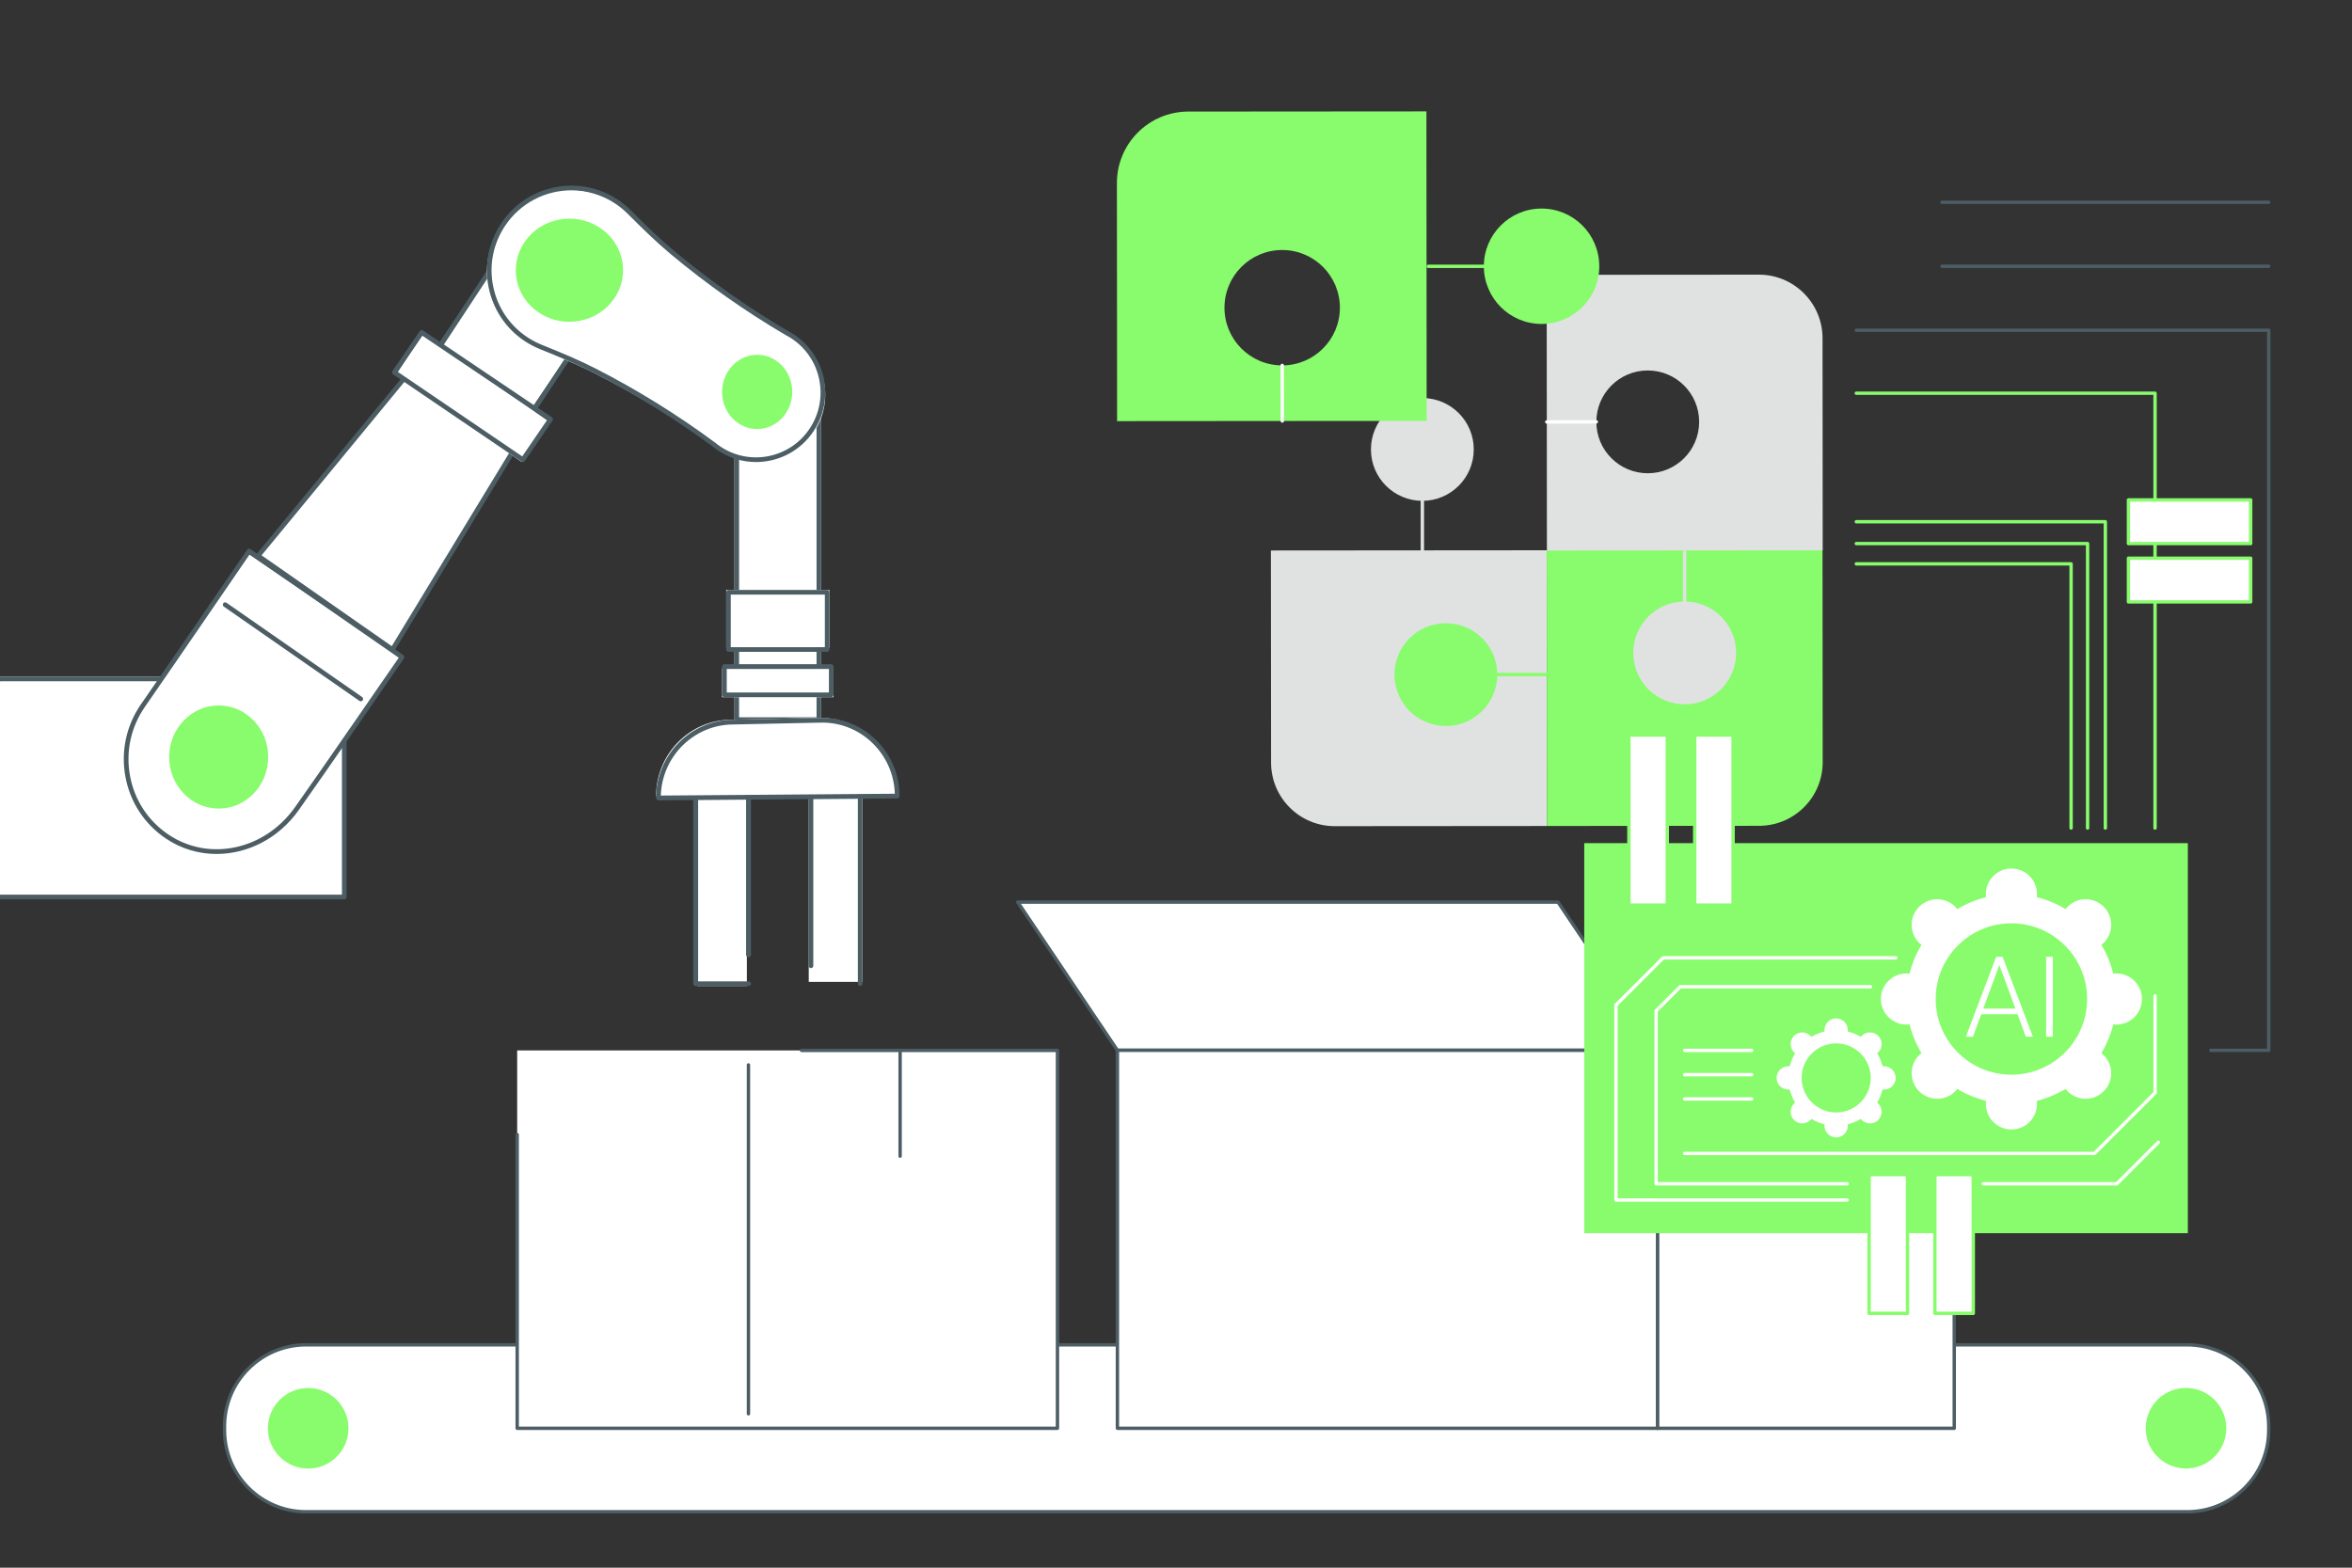
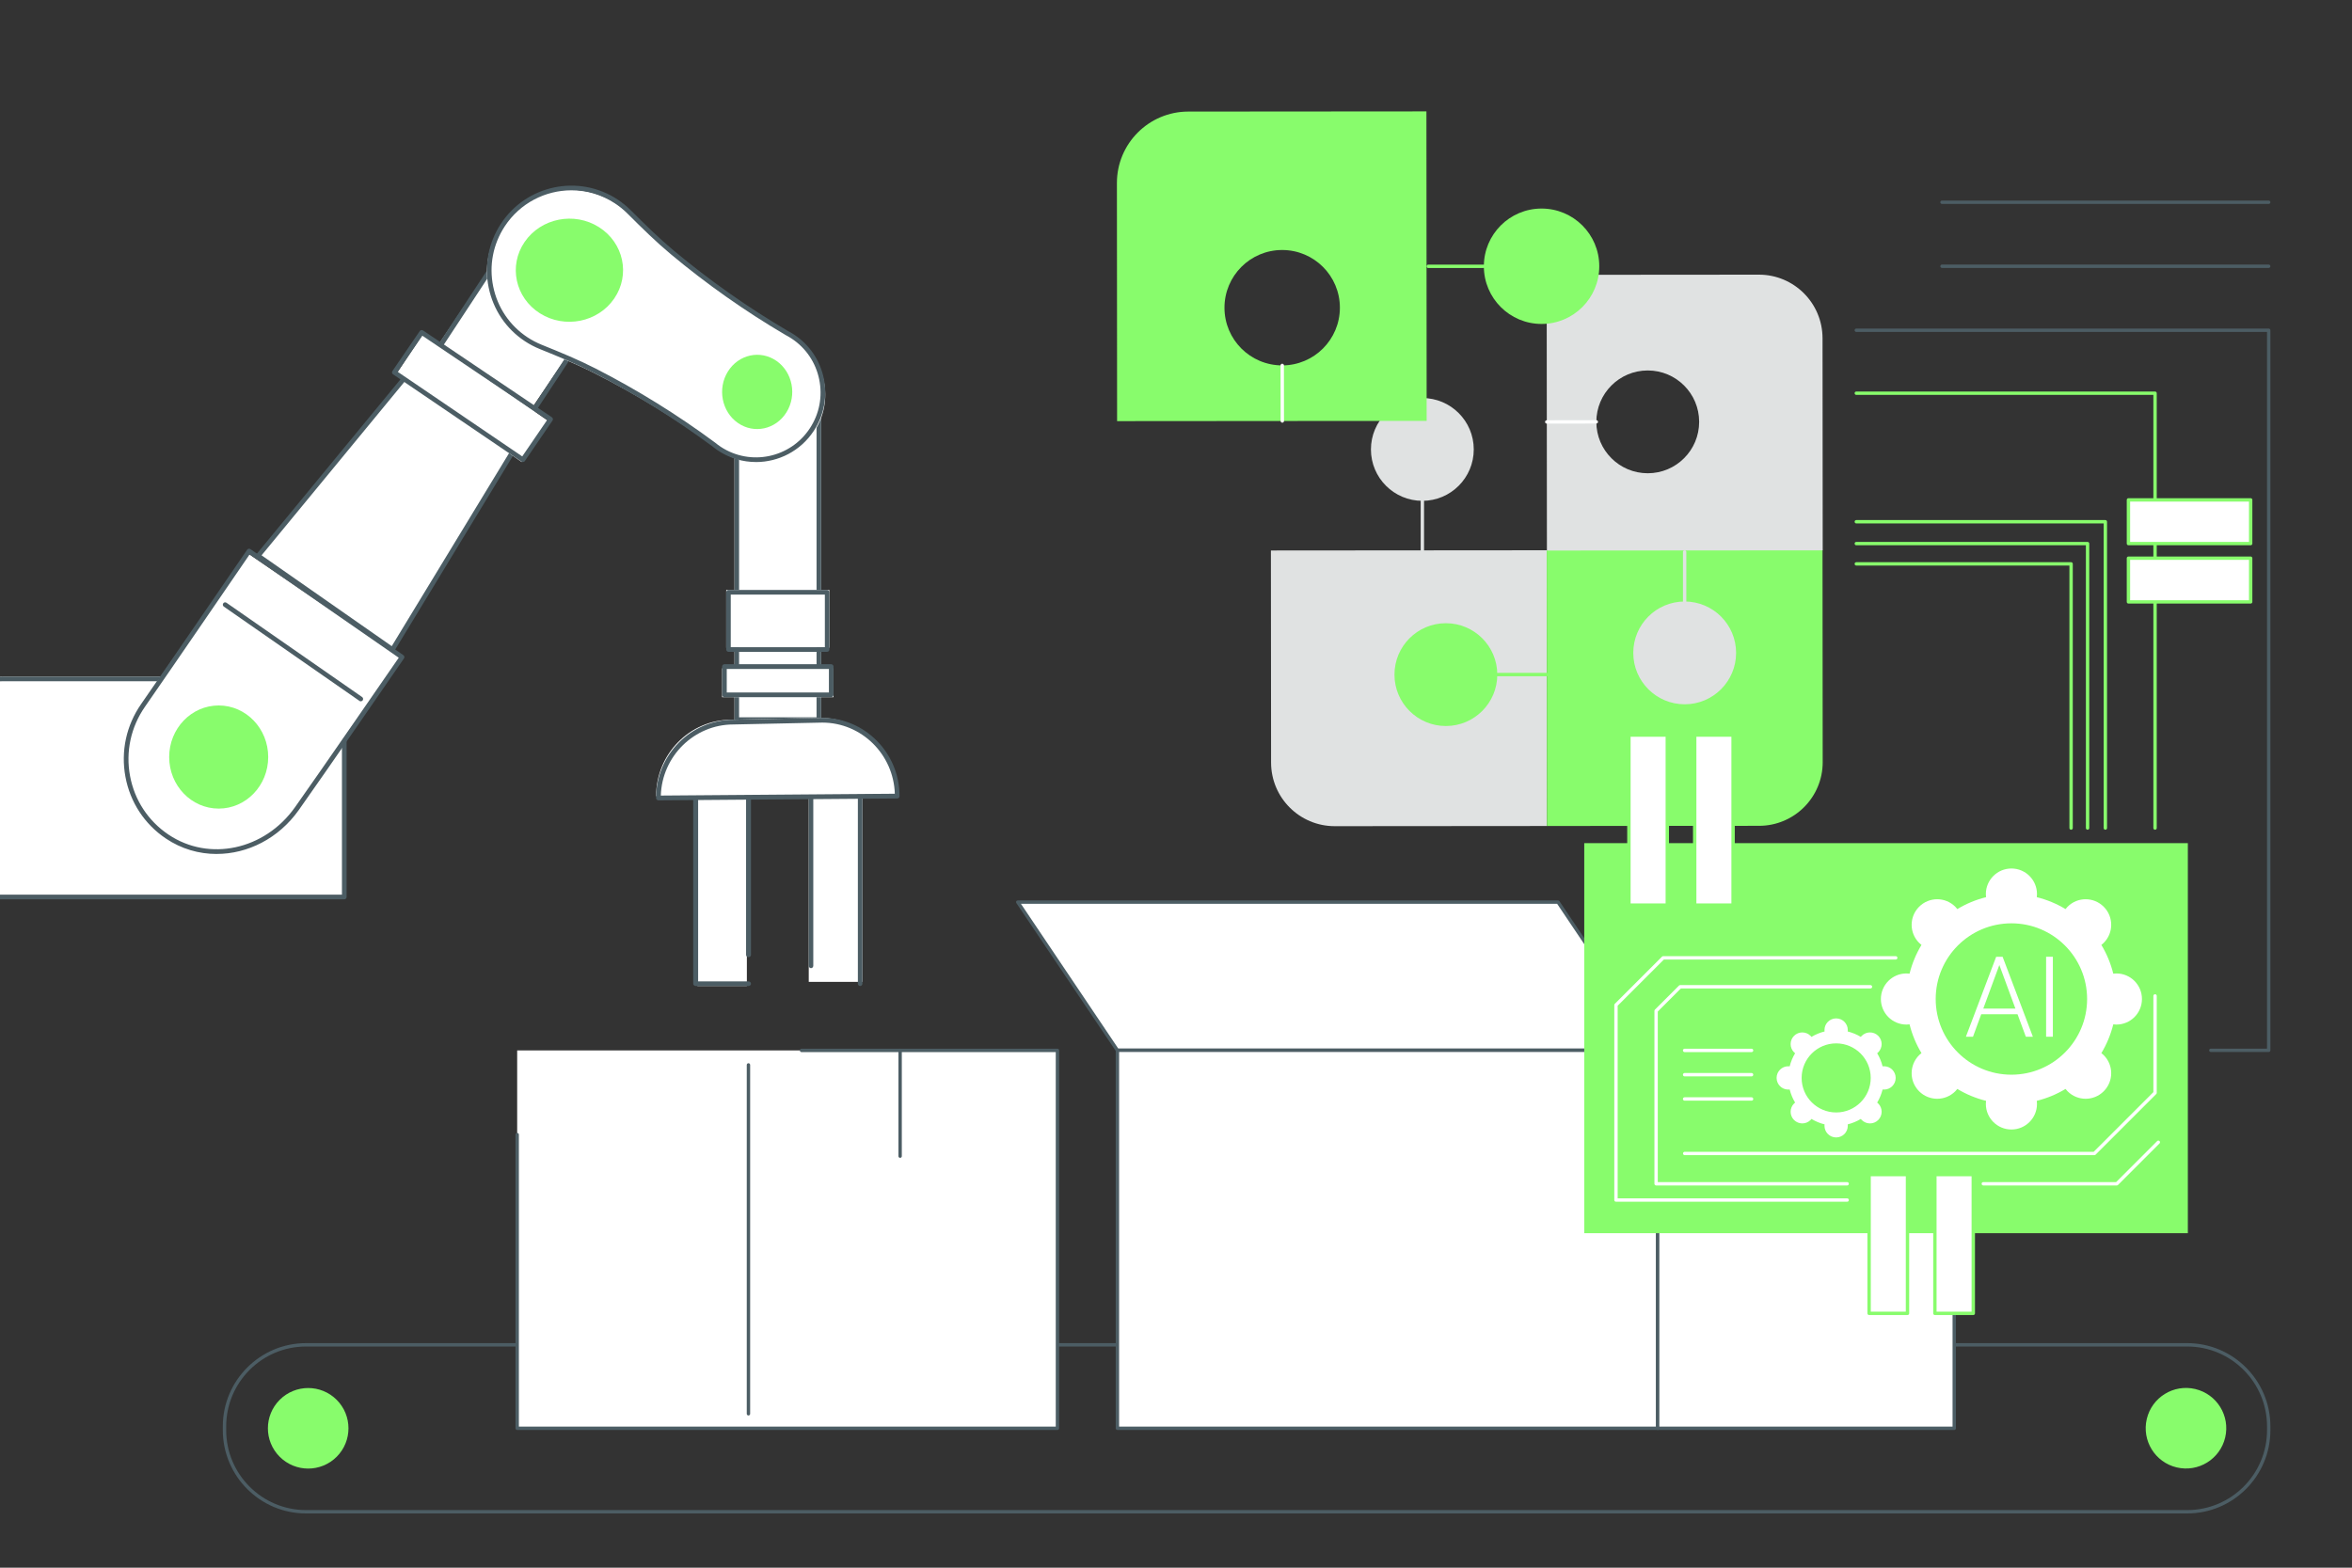
<svg xmlns="http://www.w3.org/2000/svg" width="570" height="380" viewBox="0 0 570 380" fill="none">
  <rect x="0" y="0" width="570" height="380" fill="#333333" stroke="none" />
  <g clip-path="url(#clip0_5450_13770)">
-     <path d="M530.046 325.979H74.168C63.254 325.979 54.406 334.826 54.406 345.74V346.685C54.406 357.599 63.254 366.446 74.168 366.446H530.046C540.96 366.446 549.808 357.599 549.808 346.685V345.74C549.808 334.826 540.96 325.979 530.046 325.979Z" fill="white" />
    <path d="M530.049 366.854H74.17C63.05 366.854 54 357.807 54 346.683V345.739C54 334.619 63.046 325.568 74.17 325.568H530.053C541.173 325.568 550.224 334.615 550.224 345.739V346.683C550.224 357.803 541.177 366.854 530.053 366.854H530.049ZM74.17 326.386C63.5 326.386 54.818 335.069 54.818 345.739V346.683C54.818 357.354 63.5 366.036 74.17 366.036H530.053C540.723 366.036 549.406 357.354 549.406 346.683V345.739C549.406 335.069 540.723 326.386 530.053 326.386H74.17Z" fill="#4C5D64" />
    <path d="M81.591 353.116C85.404 349.303 85.404 343.122 81.591 339.31C77.779 335.498 71.598 335.498 67.786 339.31C63.973 343.122 63.973 349.303 67.786 353.116C71.598 356.928 77.779 356.928 81.591 353.116Z" fill="#88FC6C" />
    <path d="M539.268 348.437C540.507 343.19 537.257 337.932 532.009 336.693C526.762 335.455 521.504 338.705 520.266 343.952C519.027 349.199 522.277 354.457 527.525 355.696C532.772 356.934 538.03 353.684 539.268 348.437Z" fill="#88FC6C" />
    <path d="M401.73 254.592H270.798L246.648 218.664H377.58L401.73 254.592Z" fill="white" />
    <path d="M401.726 255H270.794C270.659 255 270.532 254.93 270.455 254.82L246.305 218.892C246.219 218.765 246.211 218.606 246.284 218.471C246.354 218.336 246.493 218.254 246.644 218.254H377.576C377.711 218.254 377.838 218.323 377.915 218.434L402.065 254.362C402.151 254.489 402.159 254.648 402.086 254.783C402.016 254.918 401.877 255 401.726 255ZM271.015 254.182H400.961L377.363 219.072H247.417L271.019 254.182H271.015Z" fill="#4C5D64" />
    <path d="M401.729 254.592H270.797V346.213H401.729V254.592Z" fill="white" />
    <path d="M401.731 346.621H270.8C270.575 346.621 270.391 346.437 270.391 346.212V254.591C270.391 254.366 270.575 254.182 270.8 254.182H401.731C401.956 254.182 402.14 254.366 402.14 254.591V346.212C402.14 346.437 401.956 346.621 401.731 346.621ZM271.209 345.803H401.322V255H271.209V345.803Z" fill="#4C5D64" />
    <path d="M473.607 254.592H401.727V346.213H473.607V254.592Z" fill="white" />
    <path d="M473.606 346.621H401.729C401.504 346.621 401.32 346.437 401.32 346.212V254.591C401.32 254.366 401.504 254.182 401.729 254.182H473.606C473.831 254.182 474.015 254.366 474.015 254.591V346.212C474.015 346.437 473.831 346.621 473.606 346.621ZM402.138 345.803H473.197V255H402.138V345.803Z" fill="#4C5D64" />
    <path d="M498.01 218.664H426.13L401.727 254.592H473.603L498.01 218.664Z" fill="white" />
    <path d="M473.603 255H401.727C401.576 255 401.436 254.914 401.367 254.783C401.297 254.648 401.306 254.489 401.392 254.362L425.795 218.434C425.872 218.323 425.999 218.254 426.134 218.254H498.015C498.166 218.254 498.305 218.34 498.375 218.471C498.444 218.606 498.436 218.765 498.35 218.892L473.943 254.82C473.865 254.93 473.738 255 473.603 255ZM402.5 254.182H473.391L497.242 219.072H426.351L402.5 254.182Z" fill="#4C5D64" />
    <path d="M256.268 254.615H125.336V346.212H256.268V254.615Z" fill="white" />
    <path d="M256.27 346.622H125.339C125.114 346.622 124.93 346.438 124.93 346.213V275.024C124.93 274.799 125.114 274.615 125.339 274.615C125.564 274.615 125.748 274.799 125.748 275.024V345.804H255.861V255.025H194.246C194.021 255.025 193.837 254.841 193.837 254.616C193.837 254.391 194.021 254.207 194.246 254.207H256.27C256.495 254.207 256.679 254.391 256.679 254.616V346.213C256.679 346.438 256.495 346.622 256.27 346.622Z" fill="#4C5D64" />
    <path d="M181.386 343.105C181.161 343.105 180.977 342.921 180.977 342.696V258.13C180.977 257.905 181.161 257.721 181.386 257.721C181.61 257.721 181.795 257.905 181.795 258.13V342.696C181.795 342.921 181.61 343.105 181.386 343.105Z" fill="#4C5D64" />
    <path d="M218.143 280.659C217.918 280.659 217.734 280.475 217.734 280.25V254.612C217.734 254.387 217.918 254.203 218.143 254.203C218.368 254.203 218.552 254.387 218.552 254.612V280.25C218.552 280.475 218.368 280.659 218.143 280.659Z" fill="#4C5D64" />
    <path d="M549.814 255.001H535.79C535.565 255.001 535.381 254.817 535.381 254.592C535.381 254.367 535.565 254.183 535.79 254.183H549.405V80.46H449.87C449.645 80.46 449.461 80.276 449.461 80.052C449.461 79.827 449.645 79.643 449.87 79.643H549.814C550.039 79.643 550.223 79.827 550.223 80.052V254.592C550.223 254.817 550.039 255.001 549.814 255.001Z" fill="#4C5D64" />
    <path d="M549.812 64.947H470.636C470.411 64.947 470.227 64.763 470.227 64.538C470.227 64.313 470.411 64.129 470.636 64.129H549.812C550.037 64.129 550.221 64.313 550.221 64.538C550.221 64.763 550.037 64.947 549.812 64.947Z" fill="#4C5D64" />
    <path d="M549.812 49.435H470.636C470.411 49.435 470.227 49.251 470.227 49.026C470.227 48.801 470.411 48.617 470.636 48.617H549.812C550.037 48.617 550.221 48.801 550.221 49.026C550.221 49.251 550.037 49.435 549.812 49.435Z" fill="#4C5D64" />
    <path d="M308 133.43L308.041 184.846C308.049 193.364 314.957 200.264 323.475 200.26L374.891 200.219L374.838 133.381L308 133.434V133.43Z" fill="#E0E2E2" />
    <path d="M441.723 184.74L441.682 133.324L374.844 133.377L374.897 200.215L426.313 200.174C434.831 200.166 441.731 193.259 441.727 184.74H441.723Z" fill="#88FC6C" />
    <path d="M344.706 108.529C344.931 108.529 345.115 108.713 345.115 108.938V133.407C345.115 133.632 344.931 133.816 344.706 133.816C344.481 133.816 344.297 133.632 344.297 133.407V108.942C344.297 108.717 344.481 108.533 344.706 108.533V108.529Z" fill="#E0E2E2" />
    <path d="M344.712 121.399C337.829 121.403 332.246 115.829 332.242 108.95C332.238 102.067 337.812 96.485 344.691 96.481C351.574 96.476 357.157 102.051 357.161 108.93C357.165 115.812 351.591 121.395 344.712 121.399Z" fill="#E0E2E2" />
    <path d="M350.401 163.932C350.176 163.932 349.992 163.748 349.992 163.523C349.992 163.298 350.176 163.114 350.401 163.114L374.866 163.094C375.091 163.094 375.275 163.278 375.275 163.503C375.275 163.728 375.091 163.912 374.866 163.912L350.401 163.932Z" fill="#88FC6C" />
    <path d="M362.864 163.513C362.868 170.396 357.294 175.979 350.415 175.983C343.532 175.987 337.949 170.413 337.945 163.534C337.941 156.651 343.515 151.069 350.394 151.064C357.277 151.06 362.86 156.635 362.864 163.513Z" fill="#88FC6C" />
    <path d="M441.686 81.986C441.678 73.467 434.77 66.568 426.252 66.576L374.836 66.617L374.889 133.455L441.727 133.402L441.686 81.986ZM399.337 114.716C392.454 114.72 386.872 109.146 386.868 102.267C386.864 95.384 392.438 89.802 399.317 89.797C406.2 89.793 411.782 95.368 411.786 102.247C411.79 109.13 406.216 114.712 399.337 114.716Z" fill="#E0E2E2" />
    <path d="M408.268 133.385C408.493 133.385 408.677 133.569 408.677 133.794V158.258C408.677 158.483 408.493 158.667 408.268 158.667C408.043 158.667 407.859 158.483 407.859 158.258V133.794C407.859 133.569 408.043 133.385 408.268 133.385Z" fill="#E0E2E2" />
    <path d="M408.29 170.719C401.407 170.723 395.824 165.149 395.82 158.27C395.816 151.387 401.39 145.805 408.269 145.801C415.152 145.797 420.735 151.371 420.739 158.25C420.743 165.133 415.169 170.715 408.29 170.719Z" fill="#E0E2E2" />
    <path d="M374.854 102.684C374.629 102.684 374.445 102.5 374.445 102.275C374.445 102.05 374.629 101.866 374.854 101.866L386.862 101.846C387.087 101.846 387.271 102.03 387.271 102.255C387.271 102.48 387.087 102.664 386.862 102.664L374.854 102.684Z" fill="white" />
    <path d="M530.218 204.375H383.938V298.921H530.218V204.375Z" fill="#88FC6C" />
    <path d="M507.827 246.949C510.484 235.692 503.512 224.412 492.255 221.755C480.998 219.098 469.718 226.07 467.061 237.328C464.404 248.585 471.376 259.865 482.633 262.522C493.891 265.179 505.171 258.207 507.827 246.949Z" fill="#88FC6C" />
    <path d="M455.828 242.155C455.828 245.578 458.601 248.351 462.024 248.351C462.278 248.351 462.527 248.331 462.777 248.302C463.394 250.789 464.376 253.132 465.664 255.267C465.468 255.418 465.275 255.582 465.095 255.762C462.674 258.183 462.674 262.105 465.095 264.522C467.516 266.943 471.439 266.943 473.856 264.522C474.035 264.342 474.199 264.15 474.35 263.953C476.489 265.242 478.829 266.223 481.315 266.837C481.287 267.082 481.266 267.332 481.266 267.589C481.266 271.012 484.039 273.785 487.462 273.785C490.885 273.785 493.658 271.012 493.658 267.589C493.658 267.336 493.637 267.086 493.609 266.837C496.095 266.219 498.439 265.238 500.574 263.953C500.725 264.15 500.888 264.342 501.068 264.522C503.489 266.943 507.411 266.943 509.828 264.522C512.25 262.101 512.25 258.179 509.828 255.762C509.649 255.582 509.456 255.418 509.26 255.267C510.548 253.128 511.53 250.789 512.147 248.302C512.393 248.331 512.642 248.351 512.9 248.351C516.323 248.351 519.096 245.578 519.096 242.155C519.096 238.732 516.323 235.959 512.9 235.959C512.646 235.959 512.397 235.98 512.147 236.008C511.53 233.522 510.548 231.179 509.26 229.044C509.456 228.892 509.649 228.729 509.828 228.549C512.25 226.128 512.25 222.206 509.828 219.789C507.407 217.368 503.485 217.368 501.068 219.789C500.888 219.969 500.725 220.161 500.574 220.357C498.435 219.069 496.095 218.087 493.609 217.47C493.637 217.225 493.658 216.975 493.658 216.717C493.658 213.294 490.885 210.521 487.462 210.521C484.039 210.521 481.266 213.294 481.266 216.717C481.266 216.971 481.287 217.22 481.315 217.47C478.829 218.087 476.485 219.069 474.35 220.357C474.199 220.161 474.035 219.969 473.856 219.789C471.434 217.368 467.512 217.368 465.095 219.789C462.678 222.21 462.674 226.132 465.095 228.549C465.275 228.729 465.468 228.892 465.664 229.044C464.376 231.183 463.394 233.522 462.777 236.008C462.531 235.98 462.282 235.959 462.024 235.959C458.601 235.959 455.828 238.732 455.828 242.155ZM469.111 242.155C469.111 232.021 477.328 223.809 487.458 223.809C497.588 223.809 505.804 232.025 505.804 242.155C505.804 252.286 497.588 260.502 487.458 260.502C477.328 260.502 469.111 252.286 469.111 242.155Z" fill="white" />
    <path d="M488.944 245.852H480.143L478.147 251.299H476.43L483.767 231.914H485.325L492.662 251.299H490.956L488.944 245.852ZM480.65 244.469H488.425L484.535 233.91L480.646 244.469H480.65Z" fill="white" />
    <path d="M497.503 251.299H495.867V231.914H497.503V251.299Z" fill="white" />
    <path d="M404.062 178.176H394.758V219.392H404.062V178.176Z" fill="white" />
    <path d="M404.065 219.802H394.761C394.536 219.802 394.352 219.617 394.352 219.393V178.177C394.352 177.952 394.536 177.768 394.761 177.768H404.065C404.29 177.768 404.474 177.952 404.474 178.177V219.393C404.474 219.617 404.29 219.802 404.065 219.802ZM395.17 218.984H403.656V178.586H395.17V218.984Z" fill="#88FC6C" />
    <path d="M420.007 178.176H410.703V219.392H420.007V178.176Z" fill="white" />
    <path d="M420.01 219.802H410.706C410.481 219.802 410.297 219.617 410.297 219.393V178.177C410.297 177.952 410.481 177.768 410.706 177.768H420.01C420.235 177.768 420.419 177.952 420.419 178.177V219.393C420.419 219.617 420.235 219.802 420.01 219.802ZM411.115 218.984H419.601V178.586H411.115V218.984Z" fill="#88FC6C" />
    <path d="M462.273 284.709H452.969V318.347H462.273V284.709Z" fill="white" />
    <path d="M462.276 318.758H452.971C452.747 318.758 452.562 318.574 452.562 318.349V284.712C452.562 284.487 452.747 284.303 452.971 284.303H462.276C462.5 284.303 462.685 284.487 462.685 284.712V318.349C462.685 318.574 462.5 318.758 462.276 318.758ZM453.38 317.941H461.867V285.121H453.38V317.941Z" fill="#88FC6C" />
    <path d="M478.218 284.709H468.914V318.347H478.218V284.709Z" fill="white" />
    <path d="M478.221 318.758H468.917C468.692 318.758 468.508 318.574 468.508 318.349V284.712C468.508 284.487 468.692 284.303 468.917 284.303H478.221C478.446 284.303 478.63 284.487 478.63 284.712V318.349C478.63 318.574 478.446 318.758 478.221 318.758ZM469.322 317.941H477.808V285.121H469.322V317.941Z" fill="#88FC6C" />
    <path d="M430.555 261.282C430.555 262.844 431.818 264.108 433.381 264.108C433.495 264.108 433.61 264.1 433.724 264.083C434.006 265.216 434.452 266.288 435.041 267.261C434.951 267.331 434.865 267.404 434.783 267.486C433.679 268.59 433.679 270.382 434.783 271.482C435.888 272.582 437.679 272.586 438.779 271.482C438.861 271.4 438.934 271.314 439.004 271.224C439.977 271.813 441.049 272.259 442.182 272.541C442.169 272.655 442.157 272.766 442.157 272.884C442.157 274.447 443.421 275.71 444.983 275.71C446.545 275.71 447.809 274.447 447.809 272.884C447.809 272.77 447.801 272.655 447.785 272.541C448.917 272.259 449.989 271.813 450.962 271.224C451.032 271.314 451.105 271.4 451.187 271.482C452.291 272.586 454.083 272.586 455.183 271.482C456.287 270.377 456.287 268.586 455.183 267.486C455.101 267.404 455.015 267.331 454.925 267.261C455.514 266.288 455.96 265.216 456.242 264.083C456.357 264.096 456.467 264.108 456.586 264.108C458.148 264.108 459.412 262.844 459.412 261.282C459.412 259.72 458.148 258.456 456.586 258.456C456.471 258.456 456.357 258.464 456.242 258.481C455.96 257.348 455.514 256.276 454.925 255.303C455.015 255.233 455.101 255.16 455.183 255.078C456.287 253.974 456.287 252.182 455.183 251.082C454.079 249.978 452.287 249.978 451.187 251.082C451.105 251.164 451.032 251.25 450.962 251.34C449.989 250.751 448.917 250.305 447.785 250.023C447.797 249.909 447.809 249.798 447.809 249.679C447.809 248.117 446.545 246.854 444.983 246.854C443.421 246.854 442.157 248.117 442.157 249.679C442.157 249.794 442.165 249.909 442.182 250.023C441.049 250.305 439.977 250.751 439.004 251.34C438.934 251.25 438.861 251.164 438.779 251.082C437.675 249.978 435.884 249.978 434.783 251.082C433.679 252.186 433.679 253.978 434.783 255.078C434.865 255.16 434.951 255.233 435.041 255.303C434.452 256.276 434.006 257.348 433.724 258.481C433.61 258.468 433.499 258.456 433.381 258.456C431.818 258.456 430.555 259.72 430.555 261.282ZM436.62 261.282C436.62 256.657 440.37 252.91 444.991 252.91C449.613 252.91 453.363 256.661 453.363 261.282C453.363 265.903 449.613 269.654 444.991 269.654C440.37 269.654 436.62 265.903 436.62 261.282Z" fill="white" />
    <path d="M507.57 280.006H408.284C408.059 280.006 407.875 279.822 407.875 279.597C407.875 279.372 408.059 279.188 408.284 279.188H507.402L521.863 264.726V241.407C521.863 241.182 522.047 240.998 522.272 240.998C522.497 240.998 522.681 241.182 522.681 241.407V264.894C522.681 265.005 522.636 265.107 522.562 265.185L507.86 279.887C507.782 279.965 507.68 280.006 507.57 280.006Z" fill="white" />
    <path d="M447.657 291.297H391.628C391.403 291.297 391.219 291.113 391.219 290.888V243.615C391.219 243.505 391.264 243.403 391.337 243.325L402.776 231.886C402.854 231.808 402.956 231.768 403.067 231.768H459.427C459.652 231.768 459.836 231.952 459.836 232.177C459.836 232.401 459.652 232.586 459.427 232.586H403.234L392.037 243.783V290.479H447.657C447.882 290.479 448.066 290.663 448.066 290.888C448.066 291.113 447.882 291.297 447.657 291.297Z" fill="white" />
    <path d="M513.005 287.35H480.651C480.426 287.35 480.242 287.166 480.242 286.941C480.242 286.716 480.426 286.532 480.651 286.532H512.837L522.779 276.59C522.939 276.431 523.196 276.431 523.356 276.59C523.515 276.75 523.515 277.007 523.356 277.167L513.295 287.228C513.217 287.305 513.115 287.346 513.005 287.346V287.35Z" fill="white" />
    <path d="M447.658 287.35H401.354C401.129 287.35 400.945 287.166 400.945 286.942V245.022C400.945 244.912 400.99 244.809 401.064 244.732L406.896 238.9C406.974 238.822 407.076 238.781 407.186 238.781H453.306C453.531 238.781 453.715 238.965 453.715 239.19C453.715 239.415 453.531 239.599 453.306 239.599H407.354L401.759 245.194V286.533H447.654C447.879 286.533 448.063 286.717 448.063 286.942C448.063 287.166 447.879 287.35 447.654 287.35H447.658Z" fill="white" />
    <path d="M424.488 255.025H408.261C408.036 255.025 407.852 254.841 407.852 254.616C407.852 254.391 408.036 254.207 408.261 254.207H424.488C424.713 254.207 424.897 254.391 424.897 254.616C424.897 254.841 424.713 255.025 424.488 255.025Z" fill="white" />
    <path d="M424.488 260.91H408.261C408.036 260.91 407.852 260.726 407.852 260.501C407.852 260.276 408.036 260.092 408.261 260.092H424.488C424.713 260.092 424.897 260.276 424.897 260.501C424.897 260.726 424.713 260.91 424.488 260.91Z" fill="white" />
    <path d="M424.488 266.795H408.261C408.036 266.795 407.852 266.61 407.852 266.386C407.852 266.161 408.036 265.977 408.261 265.977H424.488C424.713 265.977 424.897 266.161 424.897 266.386C424.897 266.61 424.713 266.795 424.488 266.795Z" fill="white" />
    <path d="M522.27 201.124C522.045 201.124 521.861 200.94 521.861 200.715V95.72H449.87C449.645 95.72 449.461 95.536 449.461 95.311C449.461 95.086 449.645 94.902 449.87 94.902H522.27C522.495 94.902 522.679 95.086 522.679 95.311V200.715C522.679 200.94 522.495 201.124 522.27 201.124Z" fill="#88FC6C" />
    <path d="M545.438 121.17H515.82V131.762H545.438V121.17Z" fill="white" />
    <path d="M545.441 132.17H515.823C515.598 132.17 515.414 131.986 515.414 131.761V121.169C515.414 120.944 515.598 120.76 515.823 120.76H545.441C545.666 120.76 545.85 120.944 545.85 121.169V131.761C545.85 131.986 545.666 132.17 545.441 132.17ZM516.232 131.352H545.032V121.578H516.232V131.352Z" fill="#88FC6C" />
    <path d="M545.438 135.303H515.82V145.895H545.438V135.303Z" fill="white" />
    <path d="M545.441 146.305H515.823C515.598 146.305 515.414 146.121 515.414 145.896V135.304C515.414 135.079 515.598 134.895 515.823 134.895H545.441C545.666 134.895 545.85 135.079 545.85 135.304V145.896C545.85 146.121 545.666 146.305 545.441 146.305ZM516.232 145.487H545.032V135.712H516.232V145.487Z" fill="#88FC6C" />
    <path d="M510.226 201.123C510.001 201.123 509.817 200.939 509.817 200.714V126.875H449.87C449.645 126.875 449.461 126.691 449.461 126.466C449.461 126.241 449.645 126.057 449.87 126.057H510.226C510.451 126.057 510.635 126.241 510.635 126.466V200.714C510.635 200.939 510.451 201.123 510.226 201.123Z" fill="#88FC6C" />
    <path d="M505.919 201.124C505.694 201.124 505.51 200.94 505.51 200.715V132.171H449.87C449.645 132.171 449.461 131.987 449.461 131.762C449.461 131.538 449.645 131.354 449.87 131.354H505.919C506.144 131.354 506.328 131.538 506.328 131.762V200.715C506.328 200.94 506.144 201.124 505.919 201.124Z" fill="#88FC6C" />
    <path d="M501.924 201.124C501.699 201.124 501.515 200.94 501.515 200.715V137.087H449.87C449.645 137.087 449.461 136.903 449.461 136.679C449.461 136.454 449.645 136.27 449.87 136.27H501.924C502.149 136.27 502.333 136.454 502.333 136.679V200.715C502.333 200.94 502.149 201.124 501.924 201.124Z" fill="#88FC6C" />
    <path d="M287.979 27.045C278.417 27.053 270.672 34.811 270.68 44.369L270.725 102.079L345.746 102.021L345.689 27L287.979 27.045ZM324.717 74.576C324.721 82.301 318.468 88.566 310.742 88.57C303.017 88.575 296.752 82.321 296.747 74.596C296.743 66.871 302.996 60.605 310.722 60.601C318.447 60.597 324.713 66.85 324.717 74.576Z" fill="#88FC6C" />
    <path d="M346.136 64.967C345.911 64.967 345.727 64.783 345.727 64.558C345.727 64.333 345.911 64.149 346.136 64.149L373.598 64.129C373.823 64.129 374.007 64.313 374.007 64.538C374.007 64.763 373.823 64.947 373.598 64.947L346.136 64.967Z" fill="#88FC6C" />
    <path d="M387.579 64.527C387.583 72.253 381.33 78.518 373.604 78.522C365.879 78.526 359.613 72.273 359.609 64.548C359.605 56.822 365.858 50.557 373.584 50.553C381.309 50.549 387.575 56.802 387.579 64.527Z" fill="#88FC6C" />
    <path d="M310.765 102.456C310.54 102.456 310.356 102.272 310.356 102.047L310.336 88.571C310.336 88.346 310.52 88.162 310.745 88.162C310.97 88.162 311.154 88.346 311.154 88.571L311.174 102.047C311.174 102.272 310.99 102.456 310.765 102.456Z" fill="white" />
    <path d="M83 217H-19V183.896C-19 172.915 -10.154 164 0.743 164H72.593C78.335 164 82.994 168.696 82.994 174.482V216.994L83 217Z" fill="white" />
    <path d="M83.437 218H-19.432C-19.744 218 -20 217.745 -20 217.434V184.413C-20 173.159 -10.812 164 0.48 164H72.942C79.039 164 84 168.945 84 175.022V217.428C84 217.739 83.744 217.994 83.432 217.994L83.437 218ZM-18.863 216.867H82.869V175.028C82.869 169.573 78.42 165.138 72.948 165.138H0.48C-10.186 165.138 -18.863 173.787 -18.863 184.419V216.873V216.867Z" fill="#4C5D64" />
    <path d="M128.837 99L145 75.102L122.135 60L106 83.915L128.837 99Z" fill="white" />
    <path d="M129.328 100C129.215 100 129.107 99.966 129.011 99.902L106.252 84.49C105.991 84.312 105.923 83.956 106.093 83.692L122.173 59.258C122.258 59.131 122.388 59.045 122.536 59.011C122.683 58.982 122.836 59.011 122.961 59.097L145.748 74.527C146.009 74.705 146.077 75.061 145.907 75.325L129.799 99.742C129.714 99.868 129.583 99.954 129.436 99.983C129.402 99.989 129.362 99.994 129.328 99.994V100ZM107.358 83.852L129.175 98.628L144.654 75.164L122.808 60.372L107.358 83.852Z" fill="#4C5D64" />
    <path d="M94.621 158L124 109.67L97.613 92L62 135.24L94.621 158Z" fill="white" />
    <path d="M95.115 158C95.002 158 94.889 157.966 94.793 157.898L62.243 135.183C62.113 135.092 62.028 134.95 62.006 134.797C61.983 134.639 62.028 134.48 62.13 134.361L97.666 91.207C97.852 90.981 98.175 90.935 98.418 91.094L124.747 108.724C125.002 108.894 125.075 109.228 124.917 109.488L95.602 157.728C95.522 157.864 95.387 157.955 95.234 157.989C95.195 157.994 95.155 158 95.115 158ZM63.391 134.605L94.94 156.624L123.661 109.364L98.209 92.317L63.391 134.605Z" fill="#4C5D64" />
    <path d="M133 102.142L126.439 112L96 90.737L102.477 81L133 102.142Z" fill="white" />
    <path d="M126.712 112C126.603 112 126.489 111.966 126.391 111.902L95.251 90.739C95.125 90.652 95.039 90.52 95.011 90.371C94.982 90.221 95.011 90.066 95.102 89.94L101.728 80.249C101.905 79.99 102.26 79.921 102.517 80.099L133.744 101.142C133.869 101.228 133.961 101.361 133.989 101.51C134.018 101.66 133.989 101.815 133.898 101.941L127.192 111.753C127.083 111.914 126.9 112 126.717 112H126.712ZM96.366 90.112L126.563 110.632L132.623 101.769L102.346 81.37L96.366 90.112Z" fill="#4C5D64" />
    <path d="M34.104 170.93C40.596 161.732 59.853 134 59.853 134L97 159.384C97 159.384 77.993 186.595 71.439 195.692C64.092 205.897 50.47 209.314 39.957 202.339C29.444 195.369 26.86 181.204 34.11 170.93H34.104Z" fill="white" />
    <path d="M52.497 207C48.223 207 43.96 205.786 40.192 203.248C35.024 199.771 31.547 194.467 30.403 188.315C29.247 182.112 30.596 175.834 34.21 170.644C40.608 161.439 59.709 133.532 59.897 133.251C59.982 133.125 60.113 133.039 60.261 133.011C60.409 132.982 60.562 133.011 60.688 133.102L97.751 158.804C97.876 158.89 97.962 159.022 97.99 159.171C98.019 159.32 97.984 159.474 97.899 159.6C97.711 159.875 78.855 187.261 72.395 196.369C67.5 203.265 59.993 206.994 52.509 206.994L52.497 207ZM60.505 134.374C57.956 138.097 41.08 162.756 35.138 171.303C31.706 176.24 30.42 182.209 31.518 188.109C32.605 193.951 35.912 198.992 40.824 202.297C50.676 208.93 64.131 206.032 71.462 195.71C77.449 187.267 94.097 163.112 96.636 159.428L60.511 134.38L60.505 134.374Z" fill="#4C5D64" />
    <path d="M87.436 170C87.329 170 87.217 169.966 87.121 169.898L54.244 147.039C53.986 146.862 53.924 146.509 54.098 146.248C54.272 145.986 54.62 145.923 54.879 146.1L87.756 168.959C88.014 169.135 88.076 169.488 87.902 169.75C87.795 169.909 87.615 169.994 87.436 169.994V170Z" fill="#4C5D64" />
    <path d="M53 196C59.627 196 65 190.404 65 183.5C65 176.596 59.627 171 53 171C46.373 171 41 176.596 41 183.5C41 190.404 46.373 196 53 196Z" fill="#88FC6C" />
    <path d="M178 175H199V98H178V175Z" fill="white" />
    <path d="M198.444 175H178.556C178.25 175 178 174.745 178 174.433V97.567C178 97.255 178.25 97 178.556 97H198.444C198.75 97 199 97.255 199 97.567V174.433C199 174.586 198.939 174.728 198.839 174.836C198.739 174.943 198.594 175 198.444 175ZM179.112 173.866H197.888V98.134H179.112V173.866Z" fill="#4C5D64" />
    <path d="M175 169H202V162H175V169Z" fill="white" />
    <path d="M201.44 169H175.56C175.252 169 175 168.741 175 168.425V161.575C175 161.259 175.252 161 175.56 161H201.44C201.748 161 202 161.259 202 161.575V168.425C202 168.741 201.748 169 201.44 169ZM176.126 167.85H200.885V162.15H176.126V167.85Z" fill="#4C5D64" />
    <path d="M176 157H201V143H176V157Z" fill="white" />
    <path d="M200.452 158H176.548C176.246 158 176 157.747 176 157.438V143.562C176 143.253 176.246 143 176.548 143H200.452C200.754 143 201 143.253 201 143.562V157.438C201 157.747 200.754 158 200.452 158ZM177.096 156.876H199.904V144.124H177.096V156.876Z" fill="#4C5D64" />
    <path d="M181 231.845V190H169V239H181V231.845Z" fill="white" />
    <path d="M181.405 239H168.595C168.268 239 168 238.748 168 238.44V190.56C168 190.252 168.268 190 168.595 190H181.405C181.732 190 182 190.252 182 190.56V231.449C182 231.757 181.732 232.009 181.405 232.009C181.077 232.009 180.809 231.757 180.809 231.449V191.12H169.191V237.88H181.405C181.732 237.88 182 238.132 182 238.44C182 238.748 181.732 239 181.405 239Z" fill="#4C5D64" />
    <path d="M196 238H209V190H196V238Z" fill="white" />
    <path d="M208.451 239C208.149 239 207.902 238.743 207.902 238.428V190.143H197.098V234.101C197.098 234.416 196.851 234.673 196.549 234.673C196.247 234.673 196 234.416 196 234.101V189.572C196 189.257 196.247 189 196.549 189H208.451C208.599 189 208.736 189.063 208.841 189.166C208.945 189.269 209 189.417 209 189.572V238.428C209 238.743 208.753 239 208.451 239Z" fill="#4C5D64" />
    <path d="M159 193L217 192.541C217 182.303 208.848 174 198.796 174L177.204 174.459C167.152 174.459 159 182.762 159 193Z" fill="white" />
    <path d="M159.568 194C159.42 194 159.273 193.942 159.17 193.833C159.062 193.723 159 193.579 159 193.424C159 182.963 167.399 174.455 177.73 174.455L199.259 174C209.601 174 218 182.507 218 192.968C218 193.285 217.75 193.545 217.438 193.545L159.574 194H159.568ZM199.27 175.153L177.741 175.608C168.223 175.608 160.448 183.285 160.147 192.841L216.858 192.398C216.558 182.836 208.789 175.153 199.276 175.153H199.27Z" fill="#4C5D64" />
    <path d="M192.623 82.096C192.132 81.772 191.624 81.483 191.11 81.222C181.193 75.461 171.777 68.906 162.955 61.625C159.24 58.561 155.794 55.195 152.37 51.813C151.434 50.888 150.39 50.042 149.243 49.293C139.947 43.221 127.45 45.786 121.327 55.019C115.204 64.253 117.772 76.665 127.062 82.737C128.209 83.486 129.407 84.105 130.634 84.593C135.114 86.38 139.593 88.191 143.896 90.365C154.122 95.529 163.908 101.522 173.158 108.287C173.603 108.65 174.071 108.996 174.568 109.32C182.134 114.263 192.309 112.174 197.291 104.655C202.278 97.135 200.184 87.033 192.623 82.09V82.096Z" fill="white" />
    <path d="M183.205 111.994C180.048 111.994 176.864 111.099 174.039 109.23C173.55 108.907 173.066 108.55 172.605 108.165C163.557 101.47 153.879 95.465 143.853 90.344C139.723 88.232 135.509 86.498 130.822 84.606C129.562 84.097 128.341 83.456 127.198 82.703C122.641 79.689 119.53 75.073 118.427 69.697C117.324 64.322 118.376 58.838 121.381 54.25C127.581 44.785 140.28 42.151 149.688 48.37C150.83 49.124 151.893 49.996 152.861 50.959C156.445 54.539 159.703 57.745 163.265 60.719C171.912 67.947 181.224 74.507 190.953 80.228C191.465 80.488 191.982 80.794 192.466 81.117C196.197 83.587 198.751 87.371 199.651 91.766C200.551 96.168 199.696 100.665 197.232 104.421C194.013 109.332 188.663 112 183.211 112L183.205 111.994ZM138.497 46.127C132.206 46.127 126.034 49.203 122.32 54.867C119.479 59.201 118.489 64.384 119.53 69.465C120.57 74.54 123.513 78.902 127.817 81.751C128.898 82.465 130.051 83.071 131.238 83.553C135.953 85.456 140.19 87.201 144.359 89.336C154.436 94.491 164.176 100.524 173.291 107.276C173.747 107.65 174.197 107.99 174.653 108.29C181.843 113.042 191.543 111.031 196.281 103.798C198.577 100.291 199.376 96.1 198.537 91.993C197.699 87.886 195.319 84.363 191.836 82.057C191.38 81.757 190.896 81.474 190.396 81.213C180.594 75.452 171.226 68.853 162.533 61.586C158.943 58.584 155.663 55.36 152.056 51.758C151.145 50.846 150.138 50.024 149.058 49.311C145.8 47.153 142.12 46.127 138.485 46.127H138.497Z" fill="#4C5D64" />
    <path d="M148.852 72.365C144.899 78.134 136.838 79.735 130.848 75.945C124.852 72.155 123.195 64.403 127.148 58.635C131.101 52.866 139.162 51.265 145.152 55.055C151.148 58.845 152.805 66.597 148.852 72.365Z" fill="#88FC6C" />
    <path d="M190.597 99.943C188.014 104.098 182.746 105.248 178.823 102.521C174.905 99.788 173.82 94.212 176.403 90.057C178.986 85.902 184.254 84.752 188.177 87.479C192.095 90.212 193.18 95.788 190.597 99.943Z" fill="#88FC6C" />
  </g>
  <defs>
    <clipPath id="clip0_5450_13770">
      <rect width="570" height="380" fill="white" />
    </clipPath>
  </defs>
</svg>